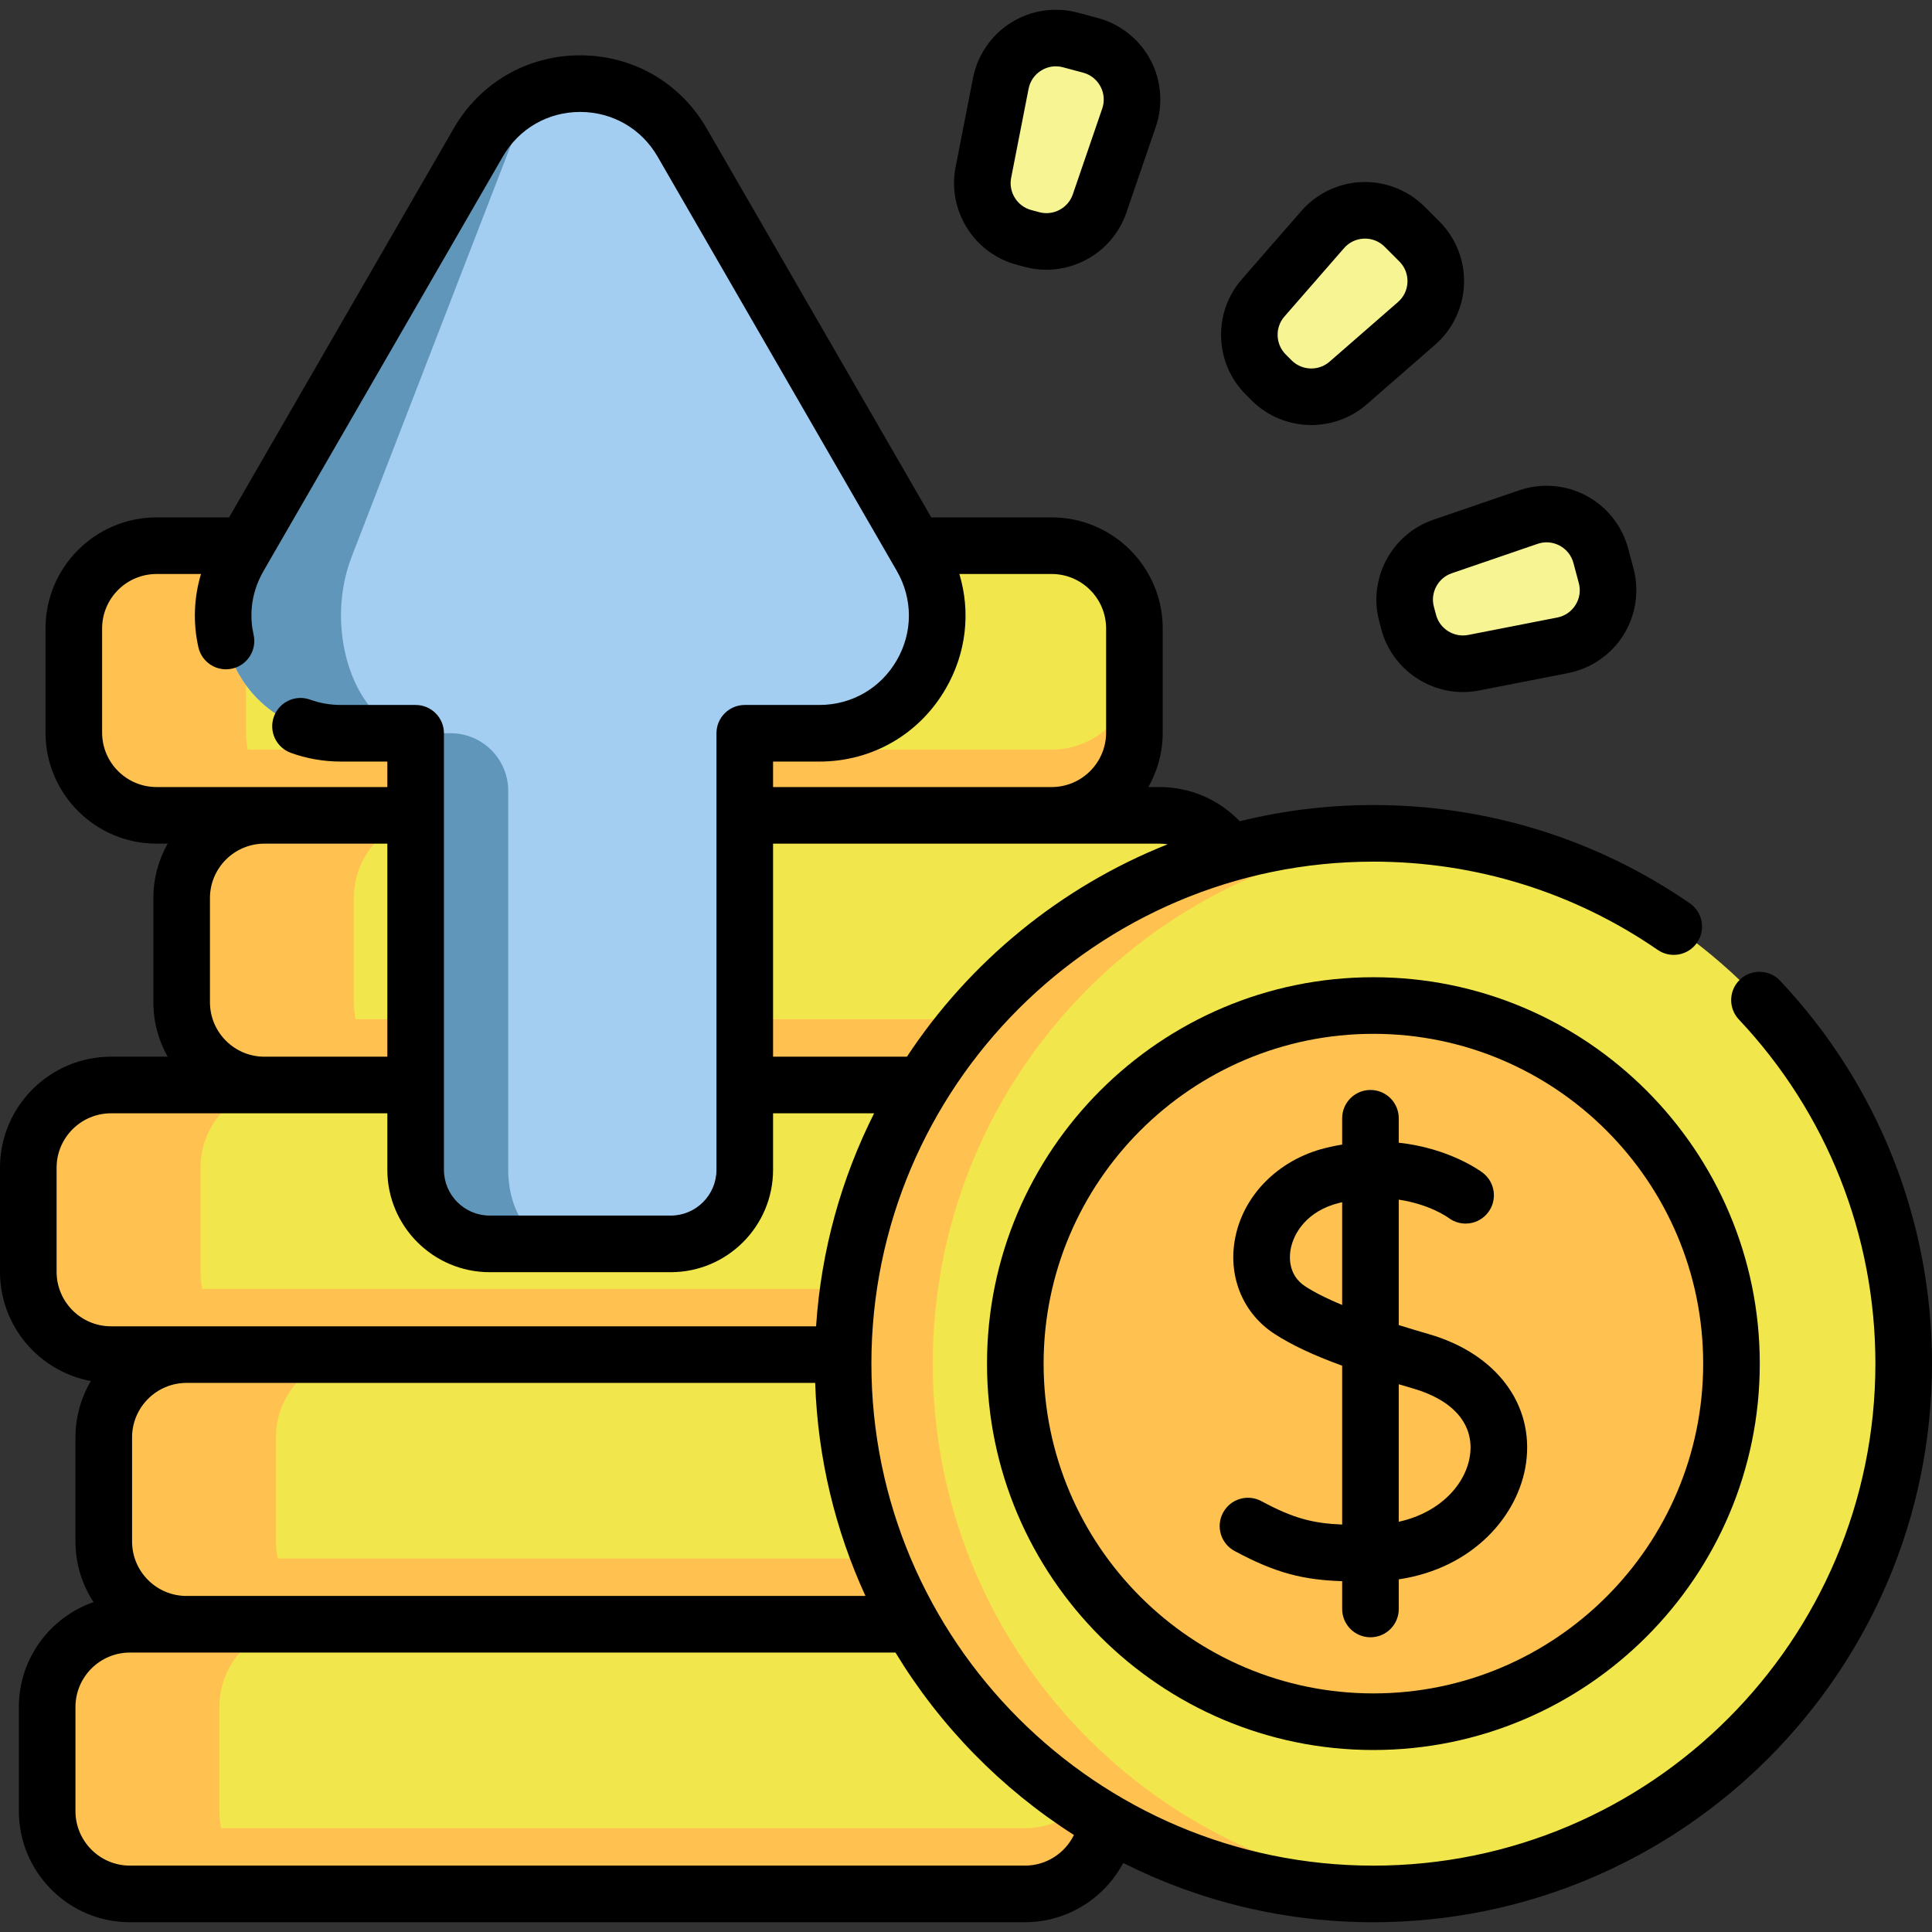
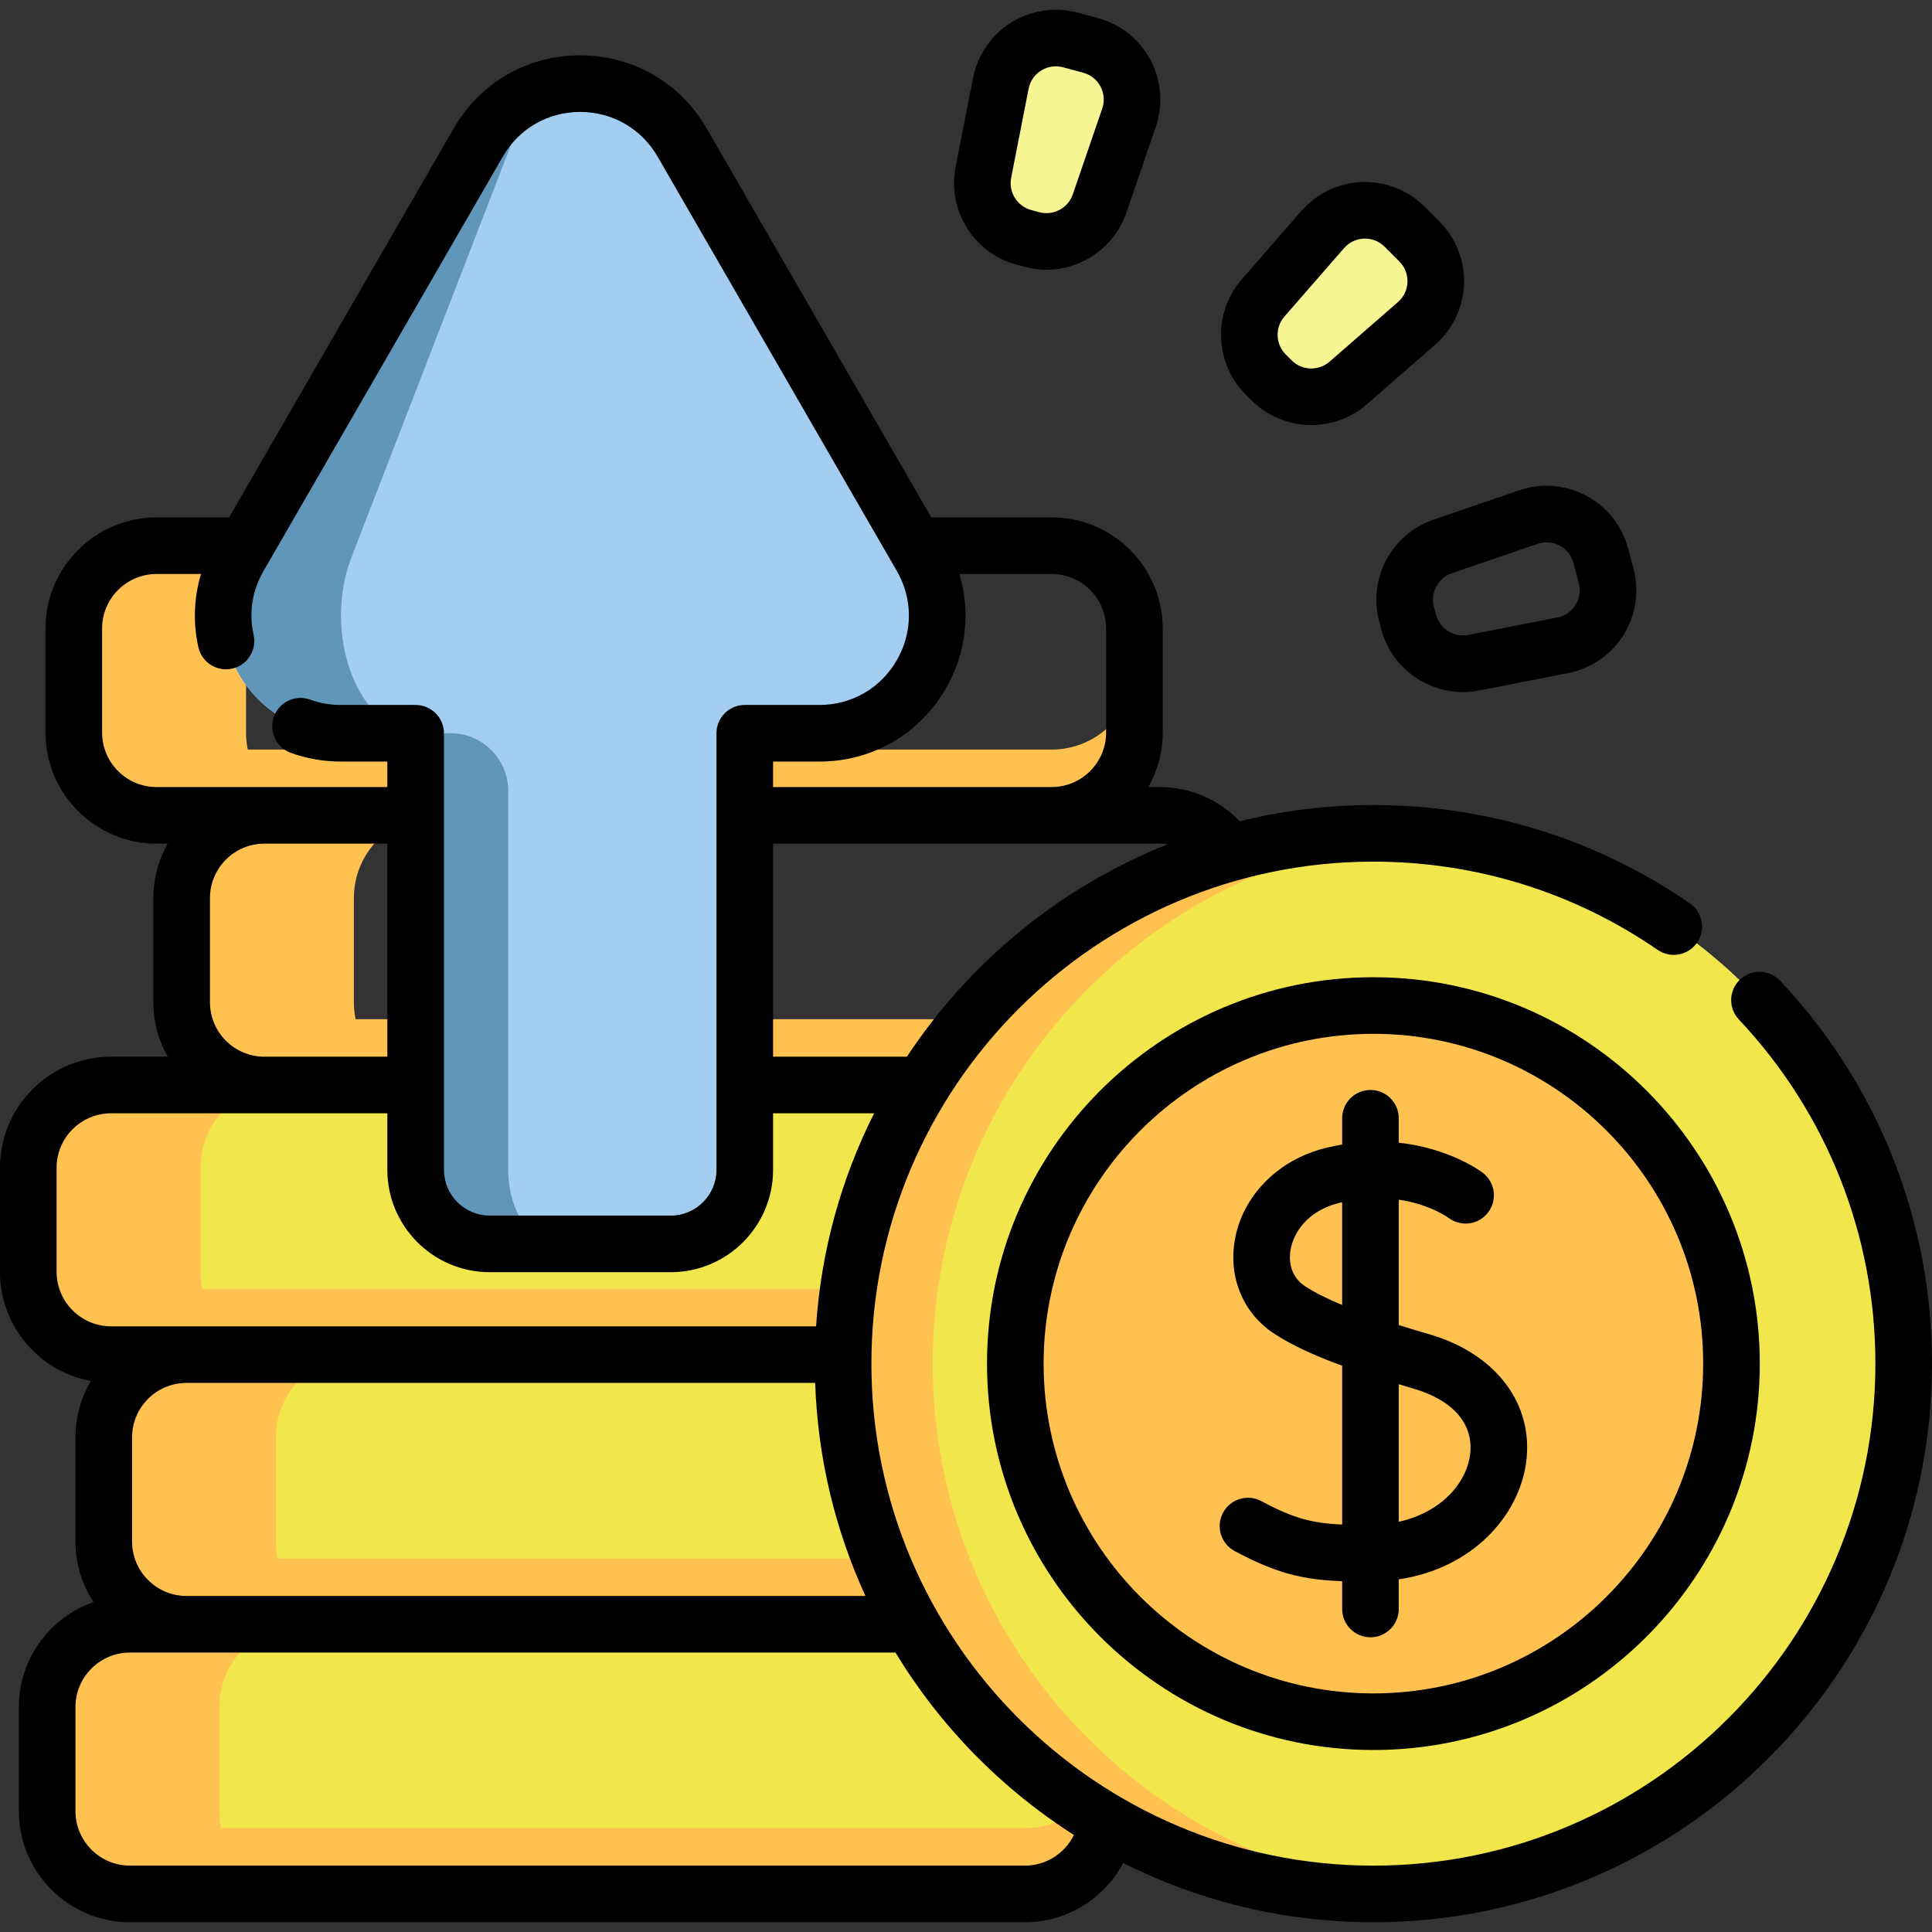
<svg xmlns="http://www.w3.org/2000/svg" width="512" height="512" viewBox="0 0 512 512" fill="none">
  <rect x="0" y="0" width="512" height="512" fill="#333333" stroke="none" />
  <path d="M266.641 358.99H29.429C17.318 358.99 7.5 349.172 7.5 337.061V309.461C7.5 297.35 17.318 287.532 29.429 287.532H266.641C278.752 287.532 288.57 297.35 288.57 309.461V337.061C288.57 349.172 278.752 358.99 266.641 358.99Z" fill="#F1E64C" />
  <path d="M75.067 358.993H29.437C17.319 358.993 7.5 349.173 7.5 337.067V309.461C7.5 297.354 17.32 287.535 29.437 287.535H75.067C62.96 287.535 53.141 297.355 53.141 309.461V337.067C53.141 349.173 62.961 358.993 75.067 358.993Z" fill="#FFC250" />
  <path d="M288.572 319.63V337.07C288.572 349.18 278.752 358.99 266.642 358.99H29.432C17.322 358.99 7.502 349.18 7.502 337.07V319.63C7.502 331.74 17.322 341.56 29.432 341.56H266.642C278.752 341.56 288.572 331.74 288.572 319.63Z" fill="#FFC250" />
-   <path d="M307.281 287.534H70.068C57.957 287.534 48.139 277.716 48.139 265.605V238.005C48.139 225.894 57.957 216.076 70.068 216.076H307.281C319.392 216.076 329.21 225.894 329.21 238.005V265.605C329.21 277.716 319.392 287.534 307.281 287.534Z" fill="#F1E64C" />
  <path d="M115.706 287.537H70.076C57.958 287.537 48.139 277.717 48.139 265.611V238.005C48.139 225.898 57.959 216.079 70.076 216.079H115.706C103.599 216.079 93.78 225.899 93.78 238.005V265.611C93.78 277.718 103.599 287.537 115.706 287.537V287.537Z" fill="#FFC250" />
  <path d="M329.211 248.174V265.614C329.211 277.724 319.391 287.534 307.281 287.534H70.071C57.961 287.534 48.141 277.724 48.141 265.614V248.174C48.141 260.284 57.961 270.104 70.071 270.104H307.281C319.391 270.104 329.211 260.284 329.211 248.174V248.174Z" fill="#FFC250" />
-   <path d="M278.703 216.076H41.492C29.381 216.076 19.562 206.258 19.562 194.147V166.547C19.562 154.436 29.381 144.618 41.492 144.618H278.703C290.814 144.618 300.632 154.436 300.632 166.547V194.147C300.632 206.258 290.814 216.076 278.703 216.076Z" fill="#F1E64C" />
  <path d="M87.129 216.08H41.499C29.381 216.08 19.562 206.26 19.562 194.154V166.548C19.562 154.441 29.383 144.622 41.499 144.622H87.129C75.022 144.622 65.204 154.442 65.204 166.548V194.154C65.203 206.26 75.022 216.08 87.129 216.08Z" fill="#FFC250" />
  <path d="M300.633 176.716V194.156C300.633 206.266 290.813 216.076 278.703 216.076H41.492C29.383 216.076 19.562 206.266 19.562 194.156V176.716C19.562 188.826 29.383 198.646 41.492 198.646H278.703C290.813 198.646 300.633 188.826 300.633 176.716Z" fill="#FFC250" />
  <path d="M286.641 430.448H49.429C37.318 430.448 27.5 420.63 27.5 408.519V380.919C27.5 368.808 37.318 358.99 49.429 358.99H286.641C298.752 358.99 308.57 368.808 308.57 380.919V408.519C308.57 420.63 298.752 430.448 286.641 430.448Z" fill="#F1E64C" />
  <path d="M308.572 391.088V408.528C308.572 420.638 298.752 430.448 286.642 430.448H49.432C37.322 430.448 27.502 420.638 27.502 408.528V391.088C27.502 403.198 37.322 413.018 49.432 413.018H286.642C298.752 413.018 308.572 403.198 308.572 391.088Z" fill="#FFC250" />
  <path d="M95.067 430.451H49.437C37.319 430.451 27.5 420.631 27.5 408.525V380.919C27.5 368.812 37.32 358.993 49.437 358.993H95.067C82.96 358.993 73.141 368.813 73.141 380.919V408.525C73.141 420.631 82.961 430.451 95.067 430.451Z" fill="#FFC250" />
  <path d="M271.641 501.906H34.429C22.318 501.906 12.5 492.088 12.5 479.977V452.377C12.5 440.266 22.318 430.448 34.429 430.448H271.641C283.752 430.448 293.57 440.266 293.57 452.377V479.977C293.57 492.088 283.752 501.906 271.641 501.906Z" fill="#F1E64C" />
  <path d="M293.572 462.546V479.986C293.572 492.096 283.752 501.906 271.642 501.906H34.432C22.322 501.906 12.502 492.096 12.502 479.986V462.546C12.502 474.656 22.322 484.476 34.432 484.476H271.642C283.752 484.476 293.572 474.656 293.572 462.546Z" fill="#FFC250" />
  <path d="M80.067 501.909H34.437C22.319 501.909 12.5 492.089 12.5 479.983V452.377C12.5 440.27 22.32 430.451 34.437 430.451H80.067C67.96 430.451 58.141 440.271 58.141 452.377V479.983C58.141 492.089 67.961 501.909 80.067 501.909Z" fill="#FFC250" />
  <path d="M363.965 501.909C441.58 501.909 504.5 438.989 504.5 361.374C504.5 283.759 441.58 220.839 363.965 220.839C286.349 220.839 223.43 283.759 223.43 361.374C223.43 438.989 286.349 501.909 363.965 501.909Z" fill="#F1E64C" />
  <path d="M375.85 501.406C371.937 501.744 367.97 501.907 363.963 501.907C286.345 501.907 223.43 438.992 223.43 361.374C223.43 283.756 286.345 220.841 363.963 220.841C367.971 220.841 371.937 221.003 375.85 221.342C303.783 227.367 247.19 287.75 247.19 361.374C247.19 434.998 303.783 495.381 375.85 501.406V501.406Z" fill="#FFC250" />
  <path d="M363.965 456.271C416.376 456.271 458.862 413.784 458.862 361.374C458.862 308.964 416.376 266.477 363.965 266.477C311.555 266.477 269.068 308.964 269.068 361.374C269.068 413.784 311.555 456.271 363.965 456.271Z" fill="#FFC250" />
  <path d="M197.367 310.015V194.32H217.143C241.153 194.32 256.159 168.327 244.153 147.535L180.767 37.759C168.762 16.969 138.754 16.968 126.748 37.758L63.355 147.533C51.348 168.326 66.353 194.32 90.364 194.32H110.15V310.015C110.15 320.855 118.937 329.642 129.777 329.642H177.74C188.58 329.642 197.367 320.854 197.367 310.015Z" fill="#A3CEF1" />
  <path d="M147.834 329.644H129.775C118.939 329.644 110.155 320.86 110.155 310.024V194.316H90.362C66.351 194.316 51.344 168.328 63.36 147.531L126.743 37.758C132.746 27.365 143.25 22.174 153.755 22.174C146.718 22.174 139.681 27.365 135.666 37.758L93.201 147.531C85.15 168.328 95.209 194.316 111.29 194.316H119.421C127.849 194.316 134.682 201.149 134.682 209.577V310.013C134.682 320.853 140.574 329.644 147.834 329.644V329.644Z" fill="#6096BA" />
-   <path d="M373.324 164.883L372.75 162.742C370.727 155.192 374.895 147.364 382.289 144.829L405.033 137.031C413.179 134.238 421.987 138.929 424.216 147.247L425.641 152.566C427.87 160.884 422.587 169.351 414.136 171.005L390.541 175.624C382.871 177.127 375.347 172.433 373.324 164.883V164.883Z" fill="#F7F493" />
  <path d="M336.99 100.806L335.423 99.239C329.896 93.712 329.592 84.849 334.728 78.957L350.526 60.832C356.185 54.34 366.158 53.998 372.247 60.088L376.141 63.982C382.231 70.072 381.889 80.045 375.397 85.703L357.272 101.501C351.381 106.637 342.518 106.333 336.99 100.806V100.806Z" fill="#F7F493" />
  <path d="M273.488 63.48L271.346 62.906C263.796 60.883 259.102 53.359 260.604 45.688L265.223 22.093C266.877 13.641 275.343 8.359 283.661 10.588L288.98 12.013C297.298 14.242 301.99 23.05 299.197 31.196L291.398 53.94C288.865 61.335 281.039 65.503 273.488 63.48V63.48Z" fill="#F7F493" />
  <path d="M471.739 259.891C468.899 256.875 464.152 256.735 461.137 259.574C458.122 262.414 457.98 267.161 460.821 270.176C484.151 294.943 497 327.331 497 361.373C497 434.732 437.318 494.413 363.96 494.413C290.607 494.413 230.93 434.732 230.93 361.373C230.93 288.02 290.607 228.343 363.96 228.343C391.043 228.343 417.097 236.43 439.305 251.729C442.716 254.078 447.387 253.219 449.736 249.808C452.087 246.397 451.226 241.727 447.815 239.377C423.093 222.346 394.096 213.343 363.961 213.343C351.752 213.343 339.888 214.839 328.531 217.639C323.035 211.888 315.418 208.575 307.281 208.575H304.335C306.746 204.308 308.13 199.386 308.13 194.145V166.545C308.13 150.317 294.928 137.115 278.7 137.115H246.795L187.264 34.011C180.265 21.896 167.738 14.665 153.749 14.665C153.747 14.665 153.743 14.665 153.741 14.665C139.761 14.668 127.242 21.897 120.255 34.002L60.715 137.115H41.49C25.262 137.115 12.06 150.317 12.06 166.545V194.145C12.06 210.373 25.262 223.575 41.49 223.575H44.435C42.024 227.842 40.64 232.764 40.64 238.005V265.605C40.64 270.846 42.024 275.768 44.435 280.035H29.43C13.202 280.035 0 293.233 0 309.455V337.055C0 351.456 10.399 363.465 24.081 365.989C21.492 370.369 20 375.47 20 380.916V408.516C20 414.439 21.765 419.955 24.788 424.577C13.283 428.579 5 439.525 5 452.376V479.976C5 496.204 18.202 509.406 34.43 509.406H271.64C282.78 509.406 292.679 503.096 297.659 493.707C317.616 503.748 340.138 509.413 363.96 509.413C445.59 509.413 512 443.003 512 361.373C512 323.492 497.702 287.452 471.739 259.891V259.891ZM35 408.516V380.916C35 372.959 41.473 366.486 49.43 366.486H216.028C216.713 386.569 221.414 405.649 229.357 422.946H49.43C41.473 422.946 35 416.473 35 408.516V408.516ZM309.449 223.745C281.059 235.029 256.965 254.858 240.343 280.036H204.87V223.576H278.7H307.28C308.014 223.576 308.737 223.637 309.449 223.745V223.745ZM293.13 166.546V194.146C293.13 202.103 286.657 208.576 278.7 208.576H204.87V201.823H217.14C231.129 201.823 243.655 194.589 250.649 182.471C256.096 173.035 257.279 162.178 254.24 152.115H278.7C286.657 152.116 293.13 158.589 293.13 166.546ZM27.06 194.146V166.546C27.06 158.589 33.533 152.116 41.49 152.116H53.264C51.379 158.399 51.118 165.062 52.574 171.522C53.484 175.563 57.499 178.101 61.539 177.19C65.58 176.279 68.118 172.265 67.207 168.225C66.294 164.172 66.012 157.943 69.855 151.284L133.246 41.503C137.523 34.093 145.186 29.668 153.745 29.666H153.749C162.316 29.666 169.99 34.095 174.275 41.514L237.656 151.285C241.939 158.699 241.94 167.555 237.658 174.973C233.375 182.393 225.705 186.823 217.14 186.823H197.37C193.228 186.823 189.87 190.181 189.87 194.323V310.013C189.87 316.701 184.429 322.143 177.74 322.143H129.78C123.092 322.143 117.65 316.702 117.65 310.013V194.323C117.65 190.181 114.292 186.823 110.15 186.823H90.37C87.521 186.823 84.773 186.349 82.203 185.415C78.308 183.998 74.007 186.007 72.592 189.9C71.176 193.793 73.184 198.096 77.077 199.511C81.295 201.045 85.767 201.823 90.37 201.823H102.65V208.576H70.07H41.49C33.533 208.576 27.06 202.103 27.06 194.146V194.146ZM55.64 265.606V238.006C55.64 230.049 62.113 223.576 70.07 223.576H102.65V280.036H70.07C62.113 280.036 55.64 273.563 55.64 265.606V265.606ZM15 337.056V309.456C15 301.505 21.473 295.036 29.43 295.036H70.07H102.65V310.013C102.65 324.972 114.82 337.143 129.78 337.143H177.74C192.699 337.143 204.87 324.973 204.87 310.013V295.036H231.653C223.003 312.219 217.606 331.305 216.268 351.486H49.43H29.43C21.473 351.486 15 345.013 15 337.056V337.056ZM271.64 494.406H34.43C26.473 494.406 20 487.933 20 479.976V452.376C20 444.419 26.473 437.946 34.43 437.946H49.43H237.312C249.153 457.46 265.375 474.031 284.601 486.29C282.241 491.12 277.269 494.406 271.64 494.406V494.406Z" fill="black" />
  <path d="M378.769 353.59C376.115 352.817 373.396 352.005 370.687 351.157V317.924C378.739 319.114 383.549 322.505 383.912 322.769C387.208 325.232 391.88 324.579 394.373 321.297C396.878 317.998 396.235 313.293 392.937 310.788C392.454 310.421 384.166 304.28 370.687 302.831V296.352C370.687 292.21 367.33 288.852 363.187 288.852C359.044 288.852 355.687 292.21 355.687 296.352V303.312C354.24 303.556 352.762 303.861 351.251 304.236C338.607 307.373 329.167 317.02 327.201 328.813C325.543 338.761 329.601 348.227 337.792 353.518C342.297 356.428 347.931 359.097 355.687 361.928V404.023C347.901 403.695 342.754 402.384 334.284 397.82C330.636 395.855 326.087 397.219 324.124 400.866C322.159 404.512 323.522 409.061 327.169 411.026C338.366 417.058 345.615 418.677 355.688 419.032V426.397C355.688 430.539 359.045 433.897 363.188 433.897C367.331 433.897 370.688 430.539 370.688 426.397V418.545C390.446 415.594 402.486 401.566 404.42 387.734C406.596 372.162 396.527 358.76 378.769 353.59V353.59ZM345.931 340.917C341.416 338.001 341.676 333.205 341.997 331.278C342.778 326.592 346.568 320.851 354.862 318.794C355.14 318.725 355.412 318.668 355.686 318.605V345.835C351.967 344.288 348.615 342.651 345.931 340.917ZM389.563 385.657C388.509 393.192 381.824 400.819 370.686 403.284V366.842C371.946 367.22 373.234 367.603 374.575 367.993C385.236 371.096 390.698 377.534 389.563 385.657Z" fill="black" />
  <path d="M363.964 258.977C307.502 258.977 261.568 304.912 261.568 361.374C261.568 417.836 307.502 463.77 363.964 463.77C420.426 463.77 466.36 417.835 466.36 361.373C466.36 304.911 420.426 258.977 363.964 258.977ZM363.964 448.77C315.774 448.77 276.568 409.564 276.568 361.373C276.568 313.182 315.774 273.976 363.964 273.976C412.154 273.976 451.36 313.182 451.36 361.373C451.36 409.564 412.154 448.77 363.964 448.77Z" fill="black" />
  <path d="M365.505 164.682L366.078 166.823C366.079 166.823 366.079 166.824 366.079 166.824C368.733 176.728 377.782 183.401 387.707 183.401C389.119 183.401 390.55 183.266 391.981 182.985L415.577 178.366C421.638 177.18 426.989 173.494 430.258 168.255C433.527 163.016 434.485 156.59 432.886 150.626L431.461 145.305C429.862 139.34 425.819 134.254 420.369 131.352C414.917 128.449 408.442 127.934 402.6 129.936L379.857 137.733C368.778 141.533 362.474 153.37 365.505 164.682V164.682ZM384.723 151.924L407.466 144.127C409.417 143.457 411.497 143.623 413.319 144.593C415.141 145.563 416.439 147.196 416.973 149.189L418.398 154.51C418.932 156.503 418.625 158.565 417.532 160.317C416.439 162.069 414.722 163.251 412.697 163.648L389.101 168.267C385.302 169.008 381.567 166.67 380.569 162.944L379.995 160.802C378.996 157.074 381.072 153.175 384.723 151.924V151.924Z" fill="black" />
  <path d="M331.689 106.11C336.025 110.446 341.763 112.637 347.515 112.637C352.75 112.637 357.995 110.821 362.202 107.155L380.327 91.357C384.982 87.3 387.773 81.433 387.985 75.261C388.197 69.089 385.813 63.045 381.447 58.679L377.552 54.784C373.186 50.418 367.145 48.028 360.969 48.246C354.798 48.457 348.931 51.249 344.874 55.904L329.075 74.029C321.381 82.858 321.84 96.261 330.121 104.543L331.689 106.11ZM340.384 83.885L356.183 65.76C357.538 64.204 359.421 63.308 361.485 63.238C361.572 63.235 361.66 63.233 361.747 63.233C363.712 63.233 365.55 63.994 366.947 65.391L370.842 69.286C372.301 70.745 373.066 72.685 372.995 74.748C372.925 76.811 372.028 78.694 370.473 80.05L352.347 95.848C349.441 98.382 345.025 98.231 342.296 95.503L340.73 93.937C338.001 91.208 337.85 86.793 340.384 83.885V83.885Z" fill="black" />
  <path d="M269.406 70.152L271.546 70.725C273.462 71.238 275.393 71.484 277.297 71.484C286.637 71.484 295.339 65.576 298.494 56.373L306.291 33.63C308.294 27.788 307.777 21.312 304.875 15.861C301.972 10.411 296.886 6.368 290.922 4.77L285.603 3.345C279.637 1.746 273.212 2.704 267.972 5.974C262.733 9.243 259.048 14.594 257.862 20.654L253.243 44.25C250.994 55.742 258.094 67.12 269.406 70.152V70.152ZM267.964 47.13L272.583 23.535C272.979 21.51 274.162 19.792 275.913 18.7C277.102 17.958 278.435 17.578 279.794 17.578C280.435 17.578 281.081 17.663 281.721 17.834L287.04 19.259C289.034 19.793 290.666 21.091 291.636 22.912C292.607 24.734 292.773 26.813 292.103 28.766L284.306 51.509C283.055 55.158 279.157 57.233 275.429 56.237C275.429 56.237 275.429 56.237 275.428 56.237L273.288 55.664C269.561 54.664 267.223 50.916 267.964 47.13V47.13Z" fill="black" />
</svg>